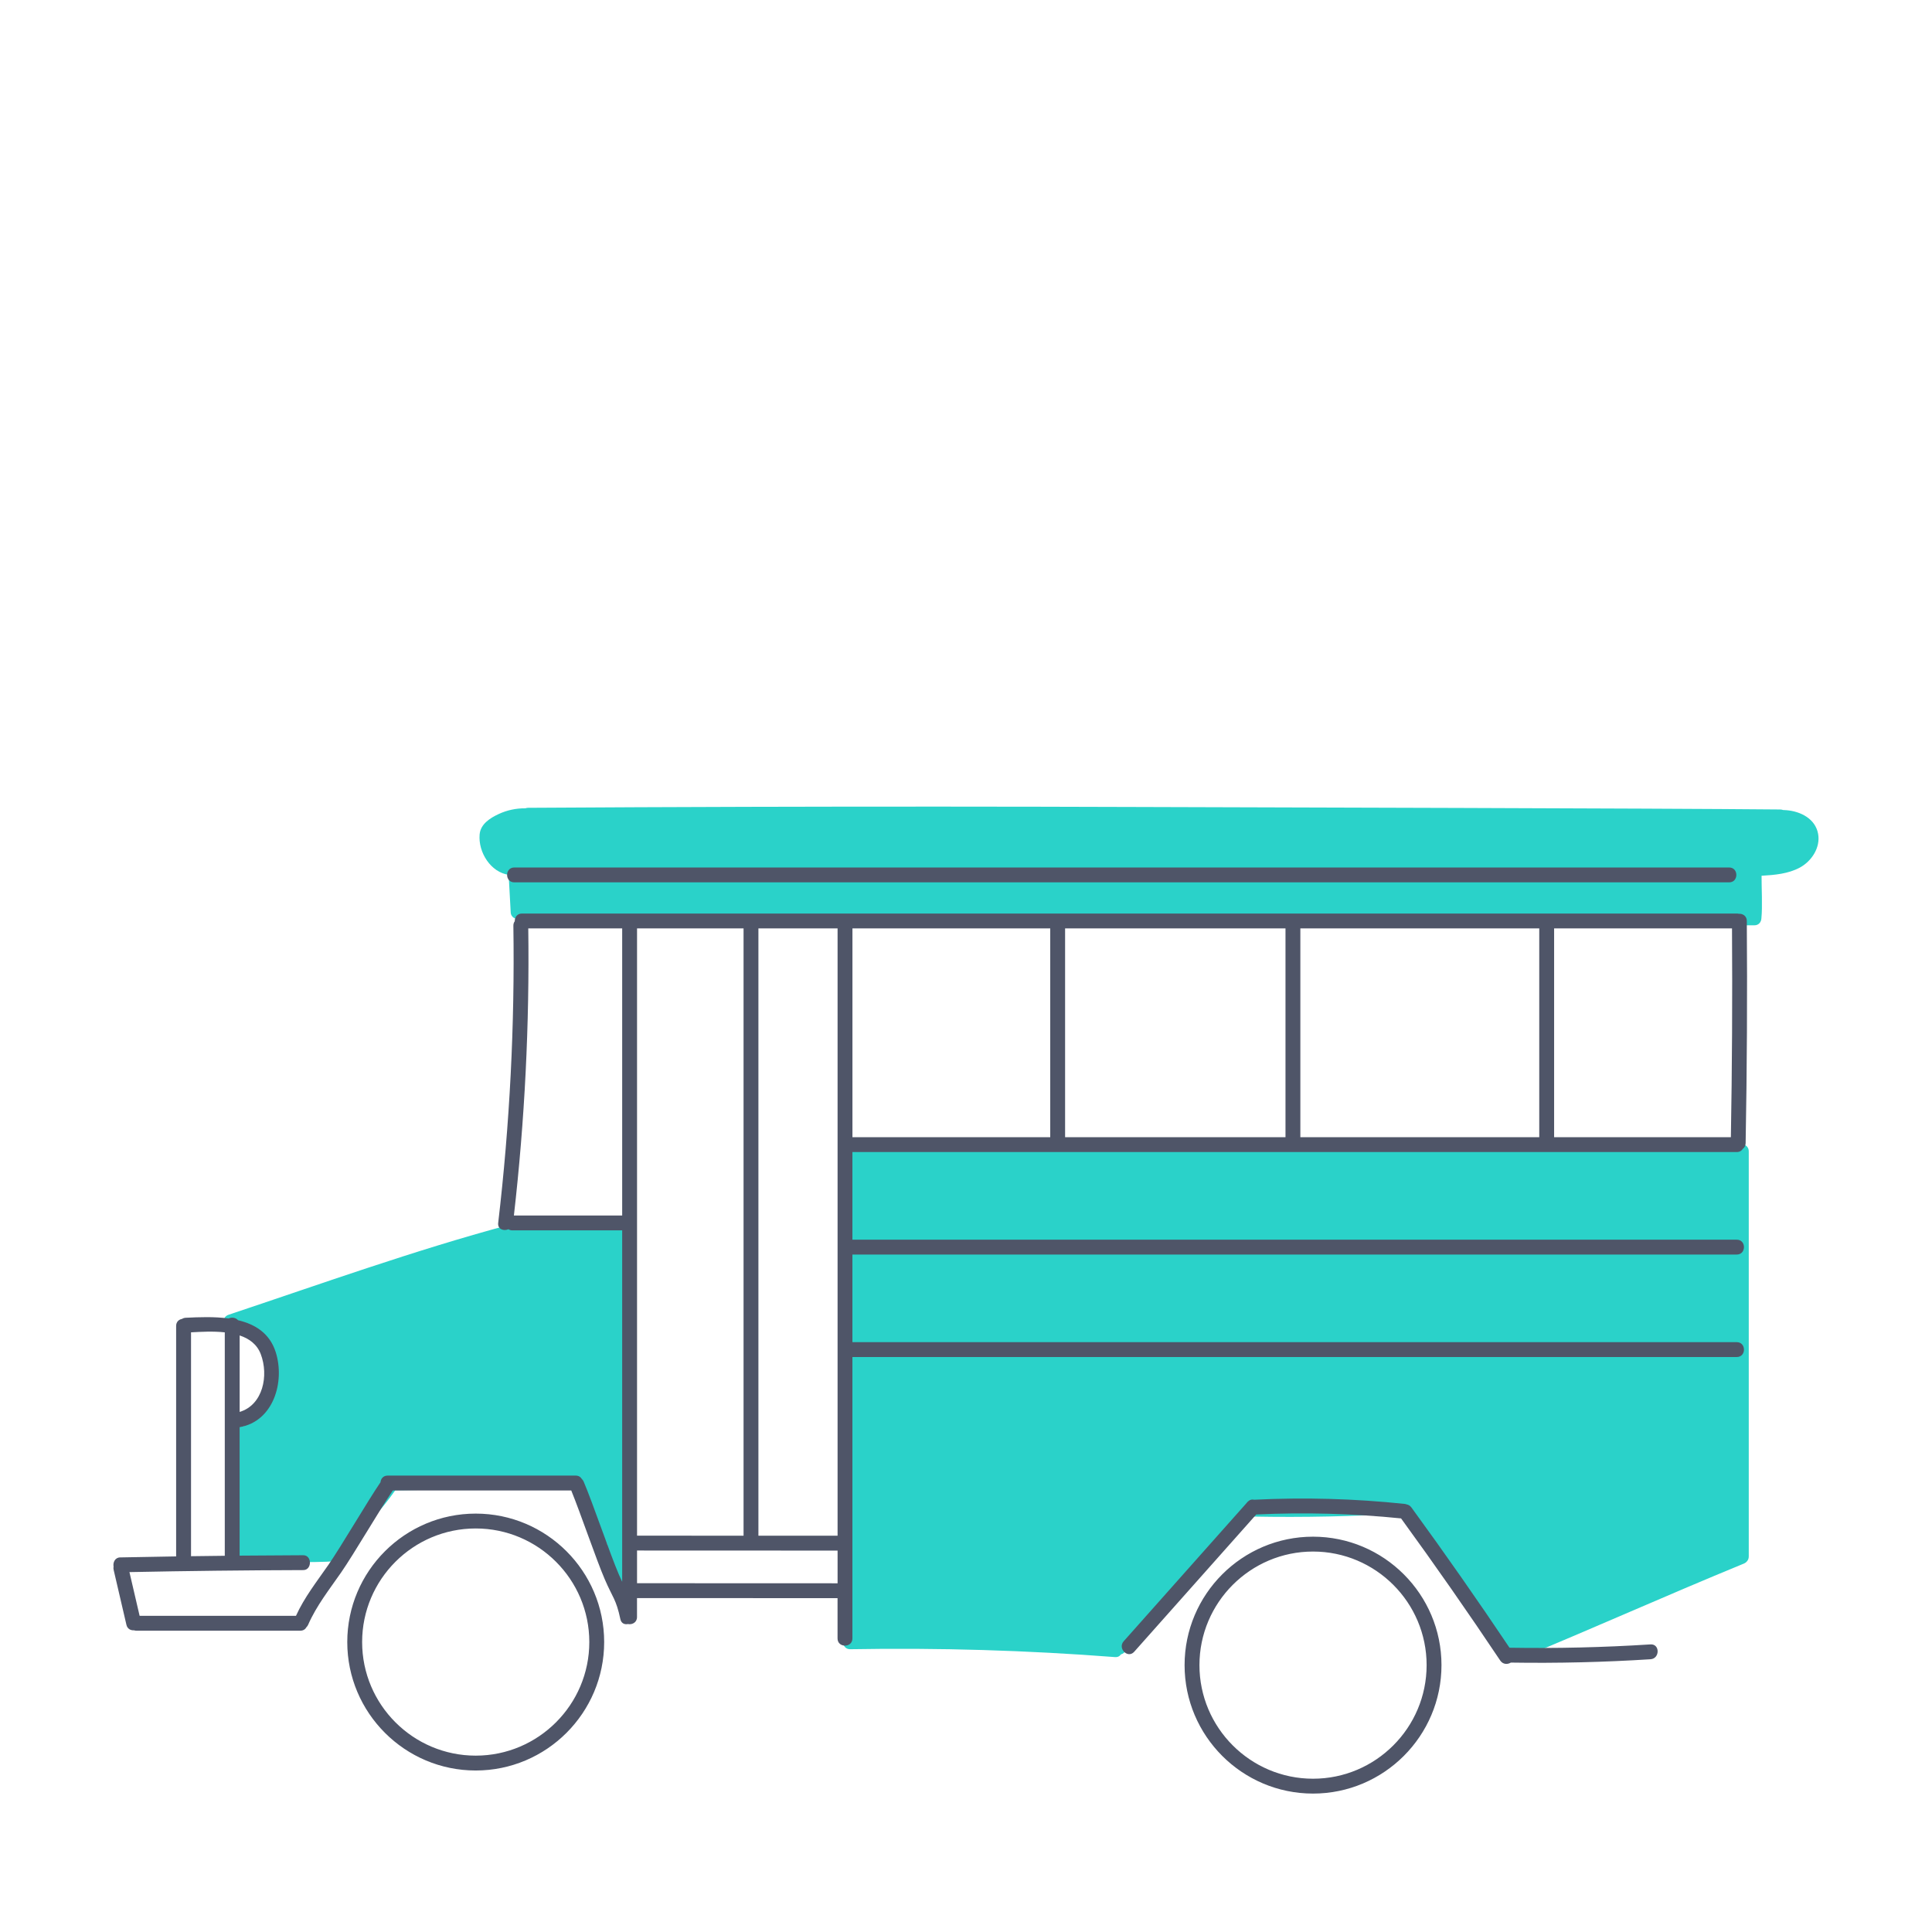
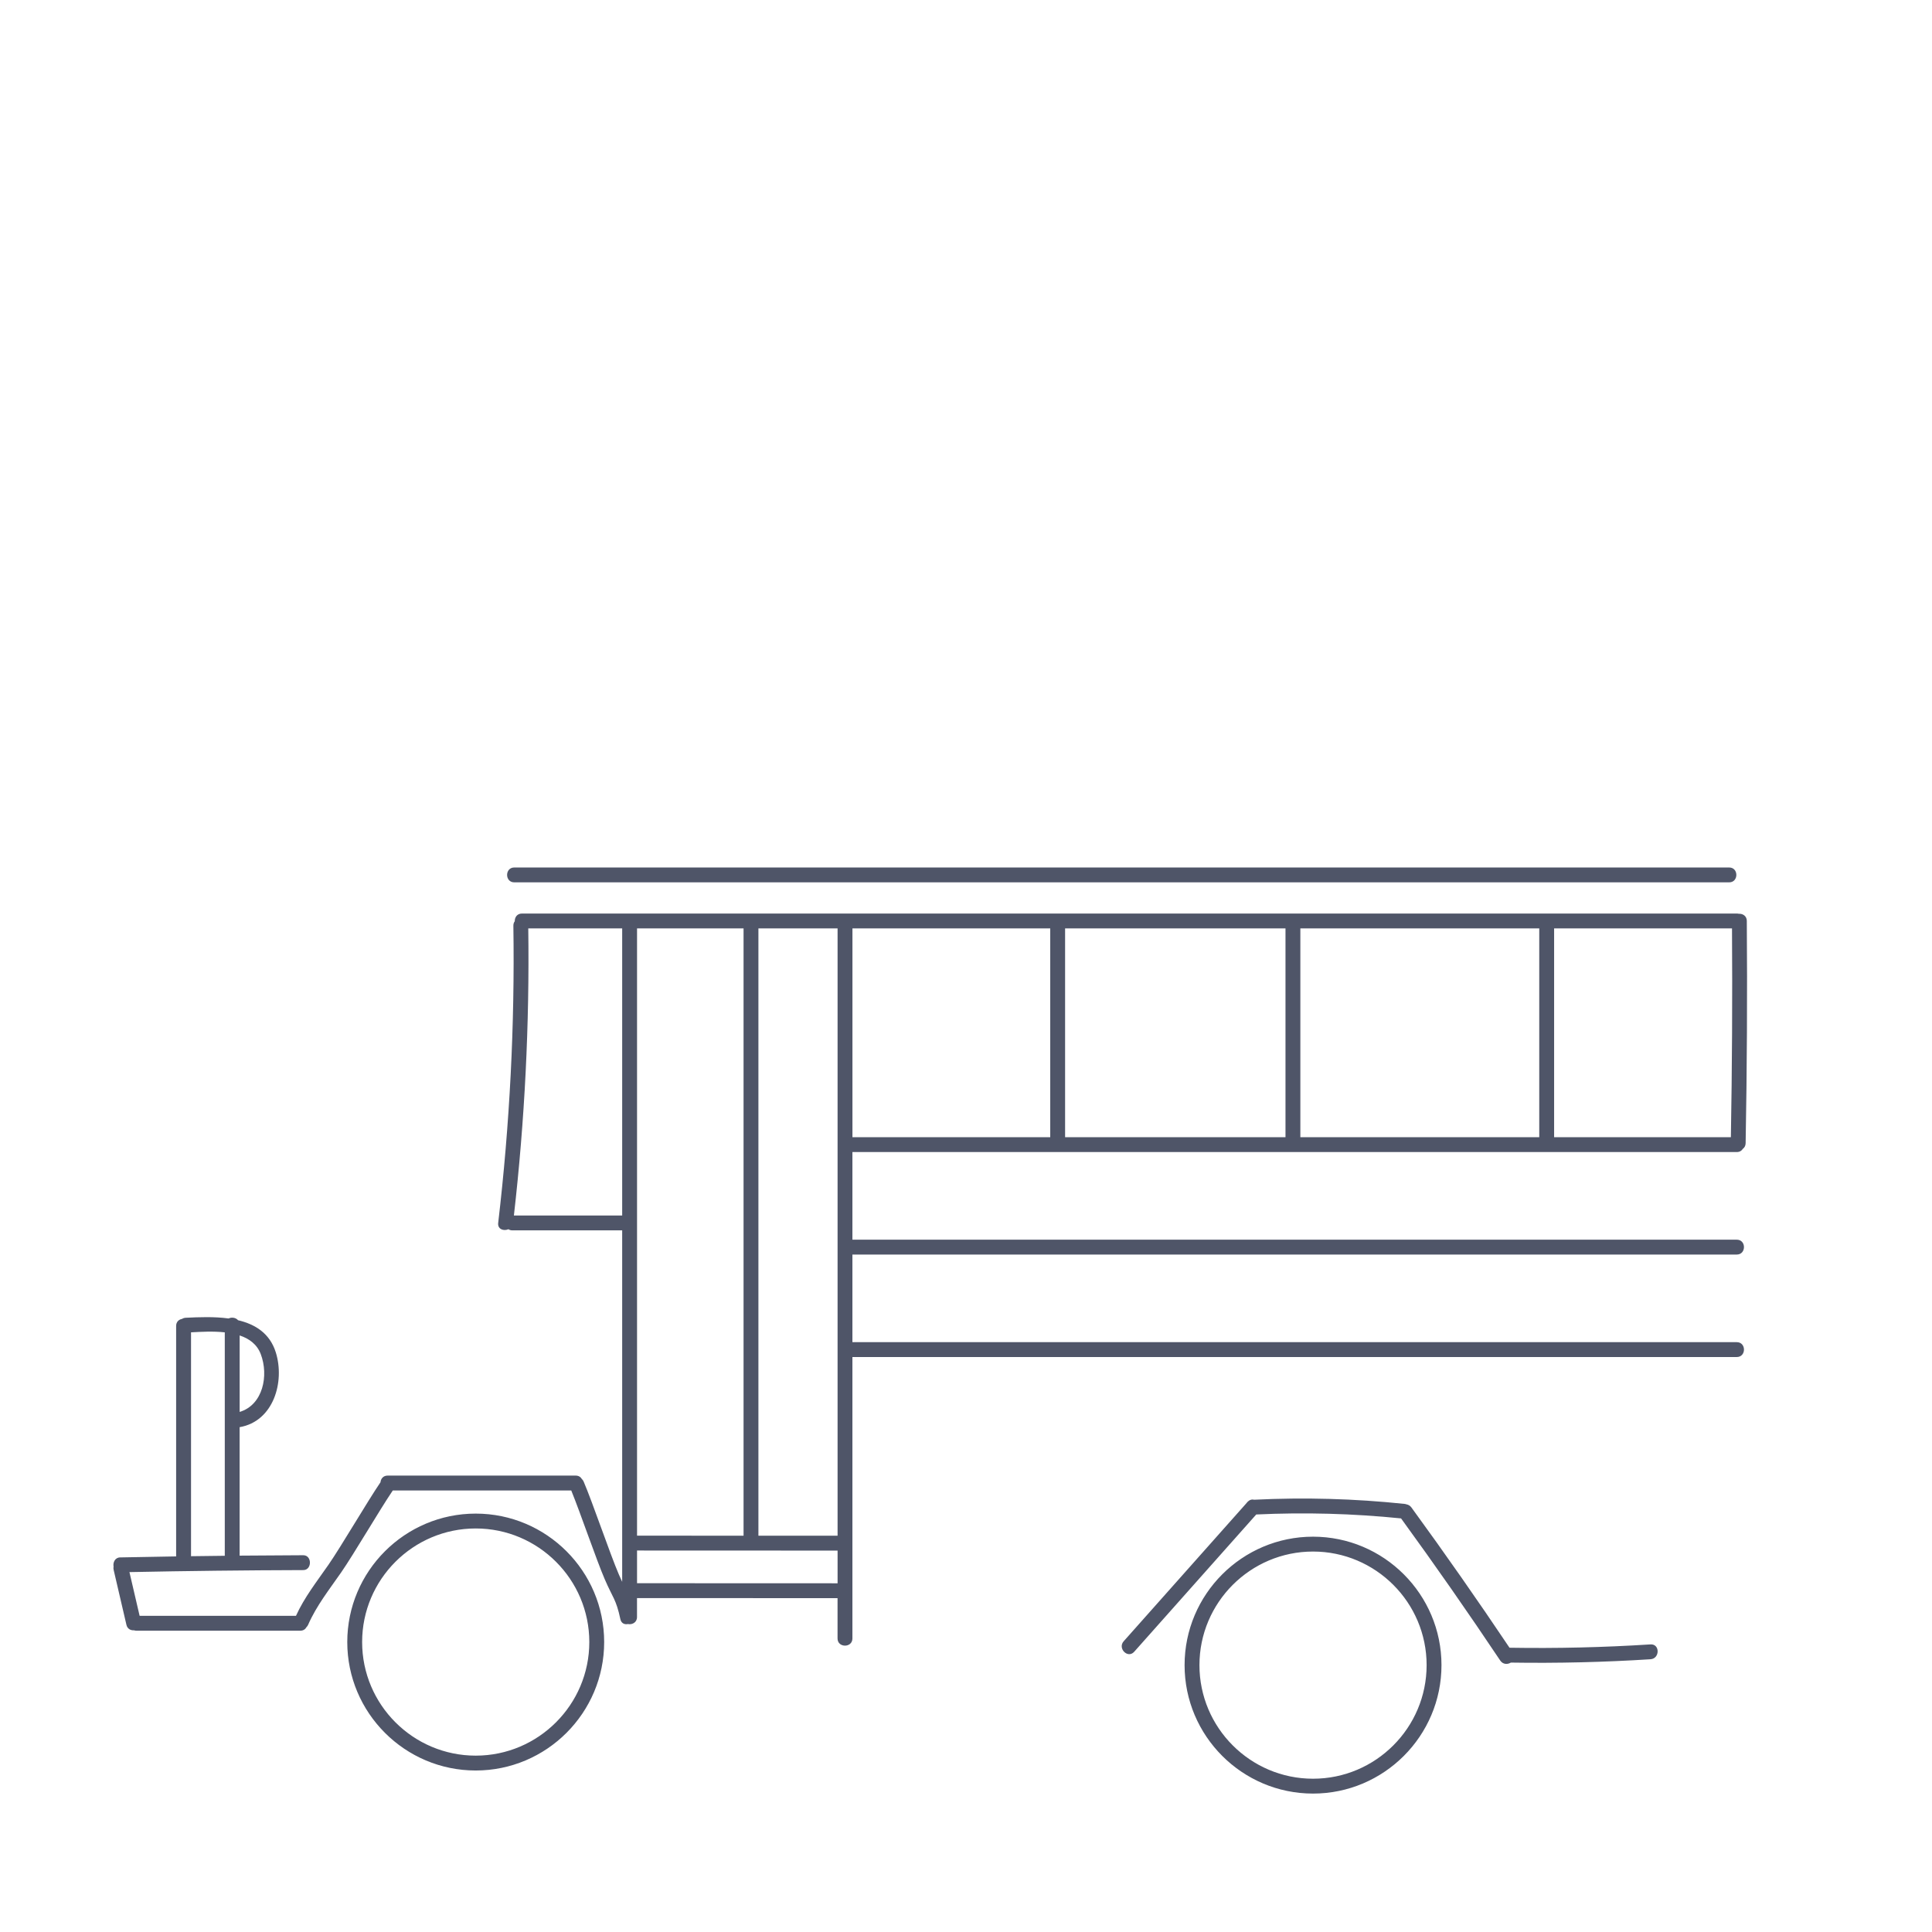
<svg xmlns="http://www.w3.org/2000/svg" id="Layer_1" data-name="Layer 1" viewBox="0 0 1300 1300">
  <defs>
    <style>
      .cls-1 {
        fill: #4f5568;
      }

      .cls-1, .cls-2 {
        stroke-width: 0px;
      }

      .cls-2 {
        fill: #2ad2c9;
      }
    </style>
  </defs>
-   <path class="cls-2" d="M1176.7,774.74v272.54c0,1.34-.43,2.39-1.11,3.17-.53.69-1.25,1.27-2.2,1.66-55.59,22.87-98.03,42.13-153.58,65.09-2.75,1.14-4.77-.32-5.58-2.45-1.56.08-3.12-.64-4.04-2.54-16.83-34.57-43.01-62.72-65.48-93.91-33.9,2.09-67.87,2.81-101.83,2.16-14.83,14.21-29.43,28.66-43.8,43.35-11.24,11.51-22.34,23.16-33.29,34.95-3.14,3.39-6.54,6.73-8.09,11.19-.63,1.84-1.97,2.88-3.46,3.26-.77,1.18-2.1,1.96-4,1.81-59.25-4.58-118.68-6.34-178.1-5.3-4.26.08-5.69-4.25-4.33-7.24v-326.15c0-.24.02-.47.05-.69-.33-2.71,1.27-5.69,4.78-5.69h599.09c.17,0,.35.01.52.03.07.01.15.03.22.03.09.01.19.02.29.04.06.01.12.03.18.04l-.02-.04c2.03.44,3.78,2,3.78,4.69h0ZM425.28,1050.45c-.45-.95-.91-1.89-1.37-2.84-.02-.07-.05-.14-.06-.21-.17-.54-.43-1.04-.76-1.5-.11-.22-.22-.44-.32-.66v-110.63c0-1.94-.92-3.3-2.19-4.07,2.29-32.21,4.97-68.39,3.08-100.68-.2-3.35-3.03-4.95-5.63-4.8-.47-.14-.98-.22-1.55-.22h-70.68c-1.01-.64-2.3-.9-3.8-.49-63.07,16.93-126.22,39.64-188.17,60.31-4.68,1.56-4.21,7.64-.95,9.42.71,2.35,2.91,4.29,5.98,3.56,15.79-3.79,22.44,15.05,22.19,27.25-.15,7.36-1.18,15.06-5.01,21.47-1.66,2.77-3.68,5.26-5.9,7.6-1.09,1.14-2.22,2.24-3.37,3.32-.79.73-2.32,1.57-2.91,2.37-2.67-2.77-8.71-1.66-8.75,3.35-.19,25.19-.38,50.39-.58,75.58-1.1,1.89-.94,4.54.5,6.2,1.39,2.68,3.88,7.42,6.23,5.77,21.72-.06,45.13,1.39,66.79-.16,2.17,1.67,5.24-4.64,7.1-7.65,8.87-14.35,21.27-26.05,30.8-39.93,40.62-.53,81.22-1.99,121.77-4.37,2.38,9.02,7.44,16.57,12.19,24.88,2.98,5.23,5.86,10.52,8.62,15.87.34,1.45-4.1,2.78-3.59,4.19.48,1.32.41,1.15,1.41,1.69.87,1.76,3.53,5.97,4.38,7.74.53,1.38,4.48,16.25,5.26,17.55,3.35,5.6,12-14.14,9.29-19.89v-.02h0ZM1223.36,561v.03c-1.89-10.16-11.82-15.1-21.28-15.87-.77-.06-1.55-.1-2.33-.13-.6-.23-1.23-.35-1.87-.35-87.17-.82-346.09-1.38-433.26-1.68s-174.34-.33-261.51-.1c-49.24.13-98.48.35-147.72.65-.69,0-1.3.13-1.84.34-6.21-.07-12.35,1.22-18.02,3.86-5.79,2.7-12.19,6.74-12.8,13.69-1.06,12.1,7.54,25.68,19.81,27.25-.12.43-.19.9-.19,1.41l1.27,23.45c0,3.77,3.43,5.33,6.27,4.69,87.16-.53,173.05,3.44,260.22,3.43,87.17,0,174.34.26,261.51.78,48.96.29,257.13-.28,307.91.17h.86c3.12.03,4.72-2.3,4.82-4.72v-.06c.79-7.84.06-20.7.11-28.57,8.84-.5,17.93-1.32,25.64-5.44,8-4.27,14.13-13.54,12.4-22.83h0Z" />
  <path class="cls-1" d="M320.1,1018.47c-47.66,0-86.43,38.77-86.43,86.43s38.77,86.43,86.43,86.43,86.43-38.77,86.43-86.43-38.77-86.43-86.43-86.43ZM320.1,1181.33c-42.14,0-76.43-34.29-76.43-76.43s34.29-76.43,76.43-76.43,76.43,34.29,76.43,76.43-34.29,76.43-76.43,76.43ZM883.51,1034c-47.66,0-86.43,38.77-86.43,86.43s38.77,86.43,86.43,86.43,86.43-38.77,86.43-86.43-38.77-86.43-86.43-86.43ZM883.51,1196.86c-42.14,0-76.43-34.29-76.43-76.43s34.29-76.43,76.43-76.43,76.43,34.29,76.43,76.43-34.29,76.43-76.43,76.43ZM1110.58,1116.47c-31.29,1.99-62.63,2.74-93.97,2.25-2.16,1.35-5.32,1.33-7.14-1.39-21.61-32.31-43.85-64.2-66.72-95.63-32.37-3.29-64.95-4.17-97.45-2.64-27.37,30.79-54.75,61.59-82.13,92.38-4.29,4.82-11.33-2.27-7.07-7.07l82.72-93.04c.28-.42.62-.79,1.02-1.11,1.26-1.18,2.71-1.44,4.03-1.09,33.77-1.67,67.6-.73,101.22,2.81.5.05.96.17,1.38.33,1.2.22,2.36.87,3.25,2.08,22.61,31.02,44.61,62.49,66,94.37,31.65.52,63.29-.22,94.88-2.24h-.02c6.44-.42,6.39,9.58,0,9.99h0ZM1168.66,775.19c1.93,0,3.27-.9,4.05-2.15,1.09-.8,1.86-2.07,1.89-3.82.91-49.84,1.17-99.69.79-149.54h.01c-.03-3.39-2.81-5-5.43-4.82-.4-.1-.83-.16-1.3-.16H351.2c-3.29,0-4.9,2.62-4.82,5.18-.59.76-.96,1.77-.94,3.02.99,66.81-2.43,133.63-10.22,199.99-.5,4.24,3.76,5.64,6.89,4.23.72.48,1.62.77,2.72.77h73.82v236.49c-.79-1.67-1.55-3.36-2.28-5.06-6.02-14.03-17.62-48.36-23.64-62.38-.29-.69-.73-1.31-1.28-1.83-.77-1.29-2.13-2.22-4.09-2.22h-126.53c-2.99,0-4.59,2.16-4.8,4.47-8.9,13.06-26.5,43.27-35.01,55.53-7.69,11.09-16.29,22.01-21.86,34.37h-105.21l-6.85-29.43c38.98-.79,77.97-1.24,116.96-1.35,5.98-.02,5.99-10.02,0-10-14.27.04-28.55.13-42.82.27v-86.44c22.85-3.94,30.54-30.54,24.33-50.36h0c-4.02-12.81-13.85-18.88-25.4-21.61-1.5-1.78-4.28-2.17-6.35-1.17-9.68-1.33-20-.9-28.81-.48-.99.05-1.83.33-2.52.77-2.11.38-3.97,1.96-3.97,4.73v155.08c-12.57.19-25.15.42-37.72.68-3.43.07-4.89,3.4-4.38,6.2-.14.66-.13,1.39.05,2.18l8.6,36.96c.64,2.77,2.9,3.87,5.1,3.7.5.17,1.07.27,1.69.27h110.18c2.04,0,3.44-1.01,4.18-2.39.44-.41.83-.94,1.13-1.63,5.55-12.75,14.4-23.93,22.28-35.3,8.39-12.11,25.67-41.74,34.68-55.05h120.07c6.25,15.34,16.84,46.47,22.5,59.65,5.46,12.71,7.66,13.37,10.56,26.97.61,2.84,2.87,3.73,5.05,3.27,2.82.57,6.14-.99,6.14-4.71v-12.76l134.94.05v27.12c0,6.43,10,6.45,10,0v-189.37h595.08c6.43,0,6.45-10,0-10h-595.08v-58.96h595.08c6.43,0,6.45-10,0-10h-595.08v-58.96h595.07s0,0,0,0ZM161.26,950.05v-51.46c6.41,2.14,11.67,5.94,14.19,12.54,5.49,14.39,1.53,34.19-14.19,38.92h0ZM128.54,896.5c6.7-.37,14.94-.84,22.71.01v150.34c-7.57.08-15.14.18-22.71.28v-150.63ZM428.65,624.7h71.67v408.64l-71.67-.03v-408.61h0ZM510.32,624.7h53.27v408.66l-53.27-.02v-408.64h0ZM573.59,624.7h133.09v140.49h-133.09v-140.49h0ZM864.98,765.19h-148.3v-140.49h148.3v140.49ZM874.98,624.7h160.75v140.49h-160.75v-140.49h0ZM1164.67,765.19h-118.94v-140.49h119.7c.31,46.83.06,93.66-.76,140.49h0ZM345.79,817.89c7.32-64.13,10.54-128.65,9.67-193.19h63.19v193.19h-72.86ZM428.65,1065.31v-22l134.94.05v22l-134.94-.05ZM346.05,583.71h817.47c6.45,0,6.43,10,0,10H346.05c-6.45,0-6.43-10,0-10h0Z" />
</svg>